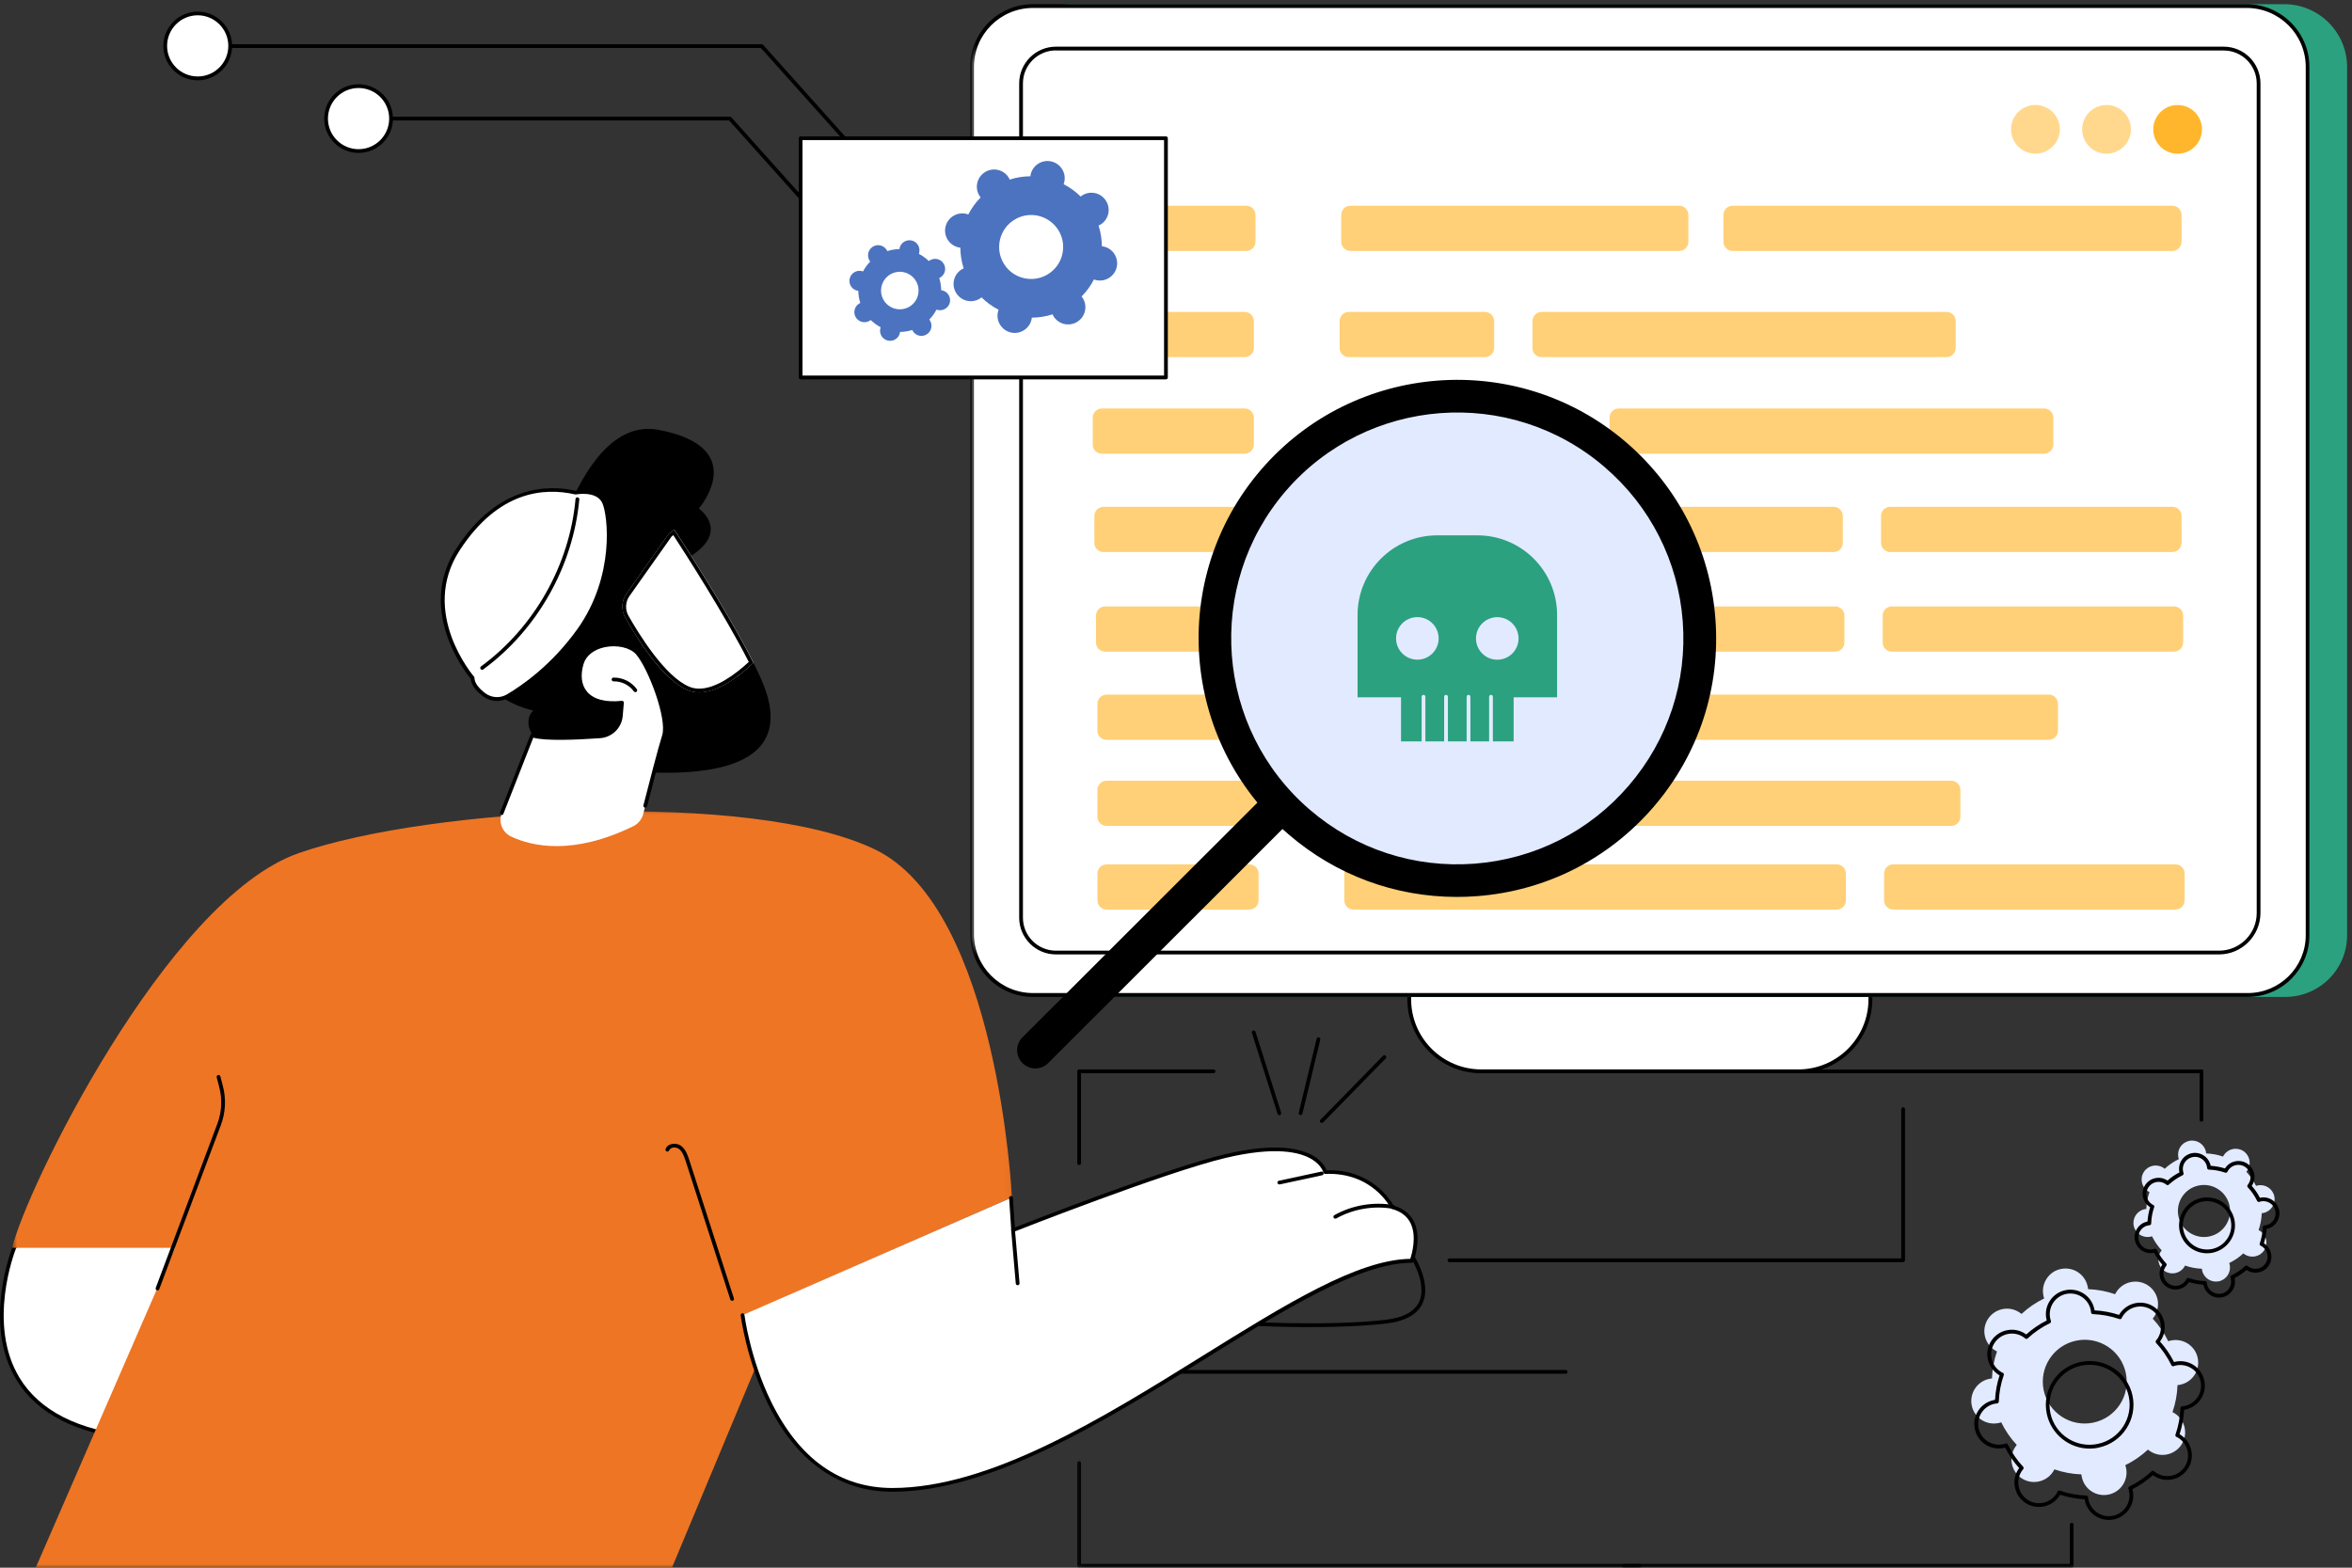
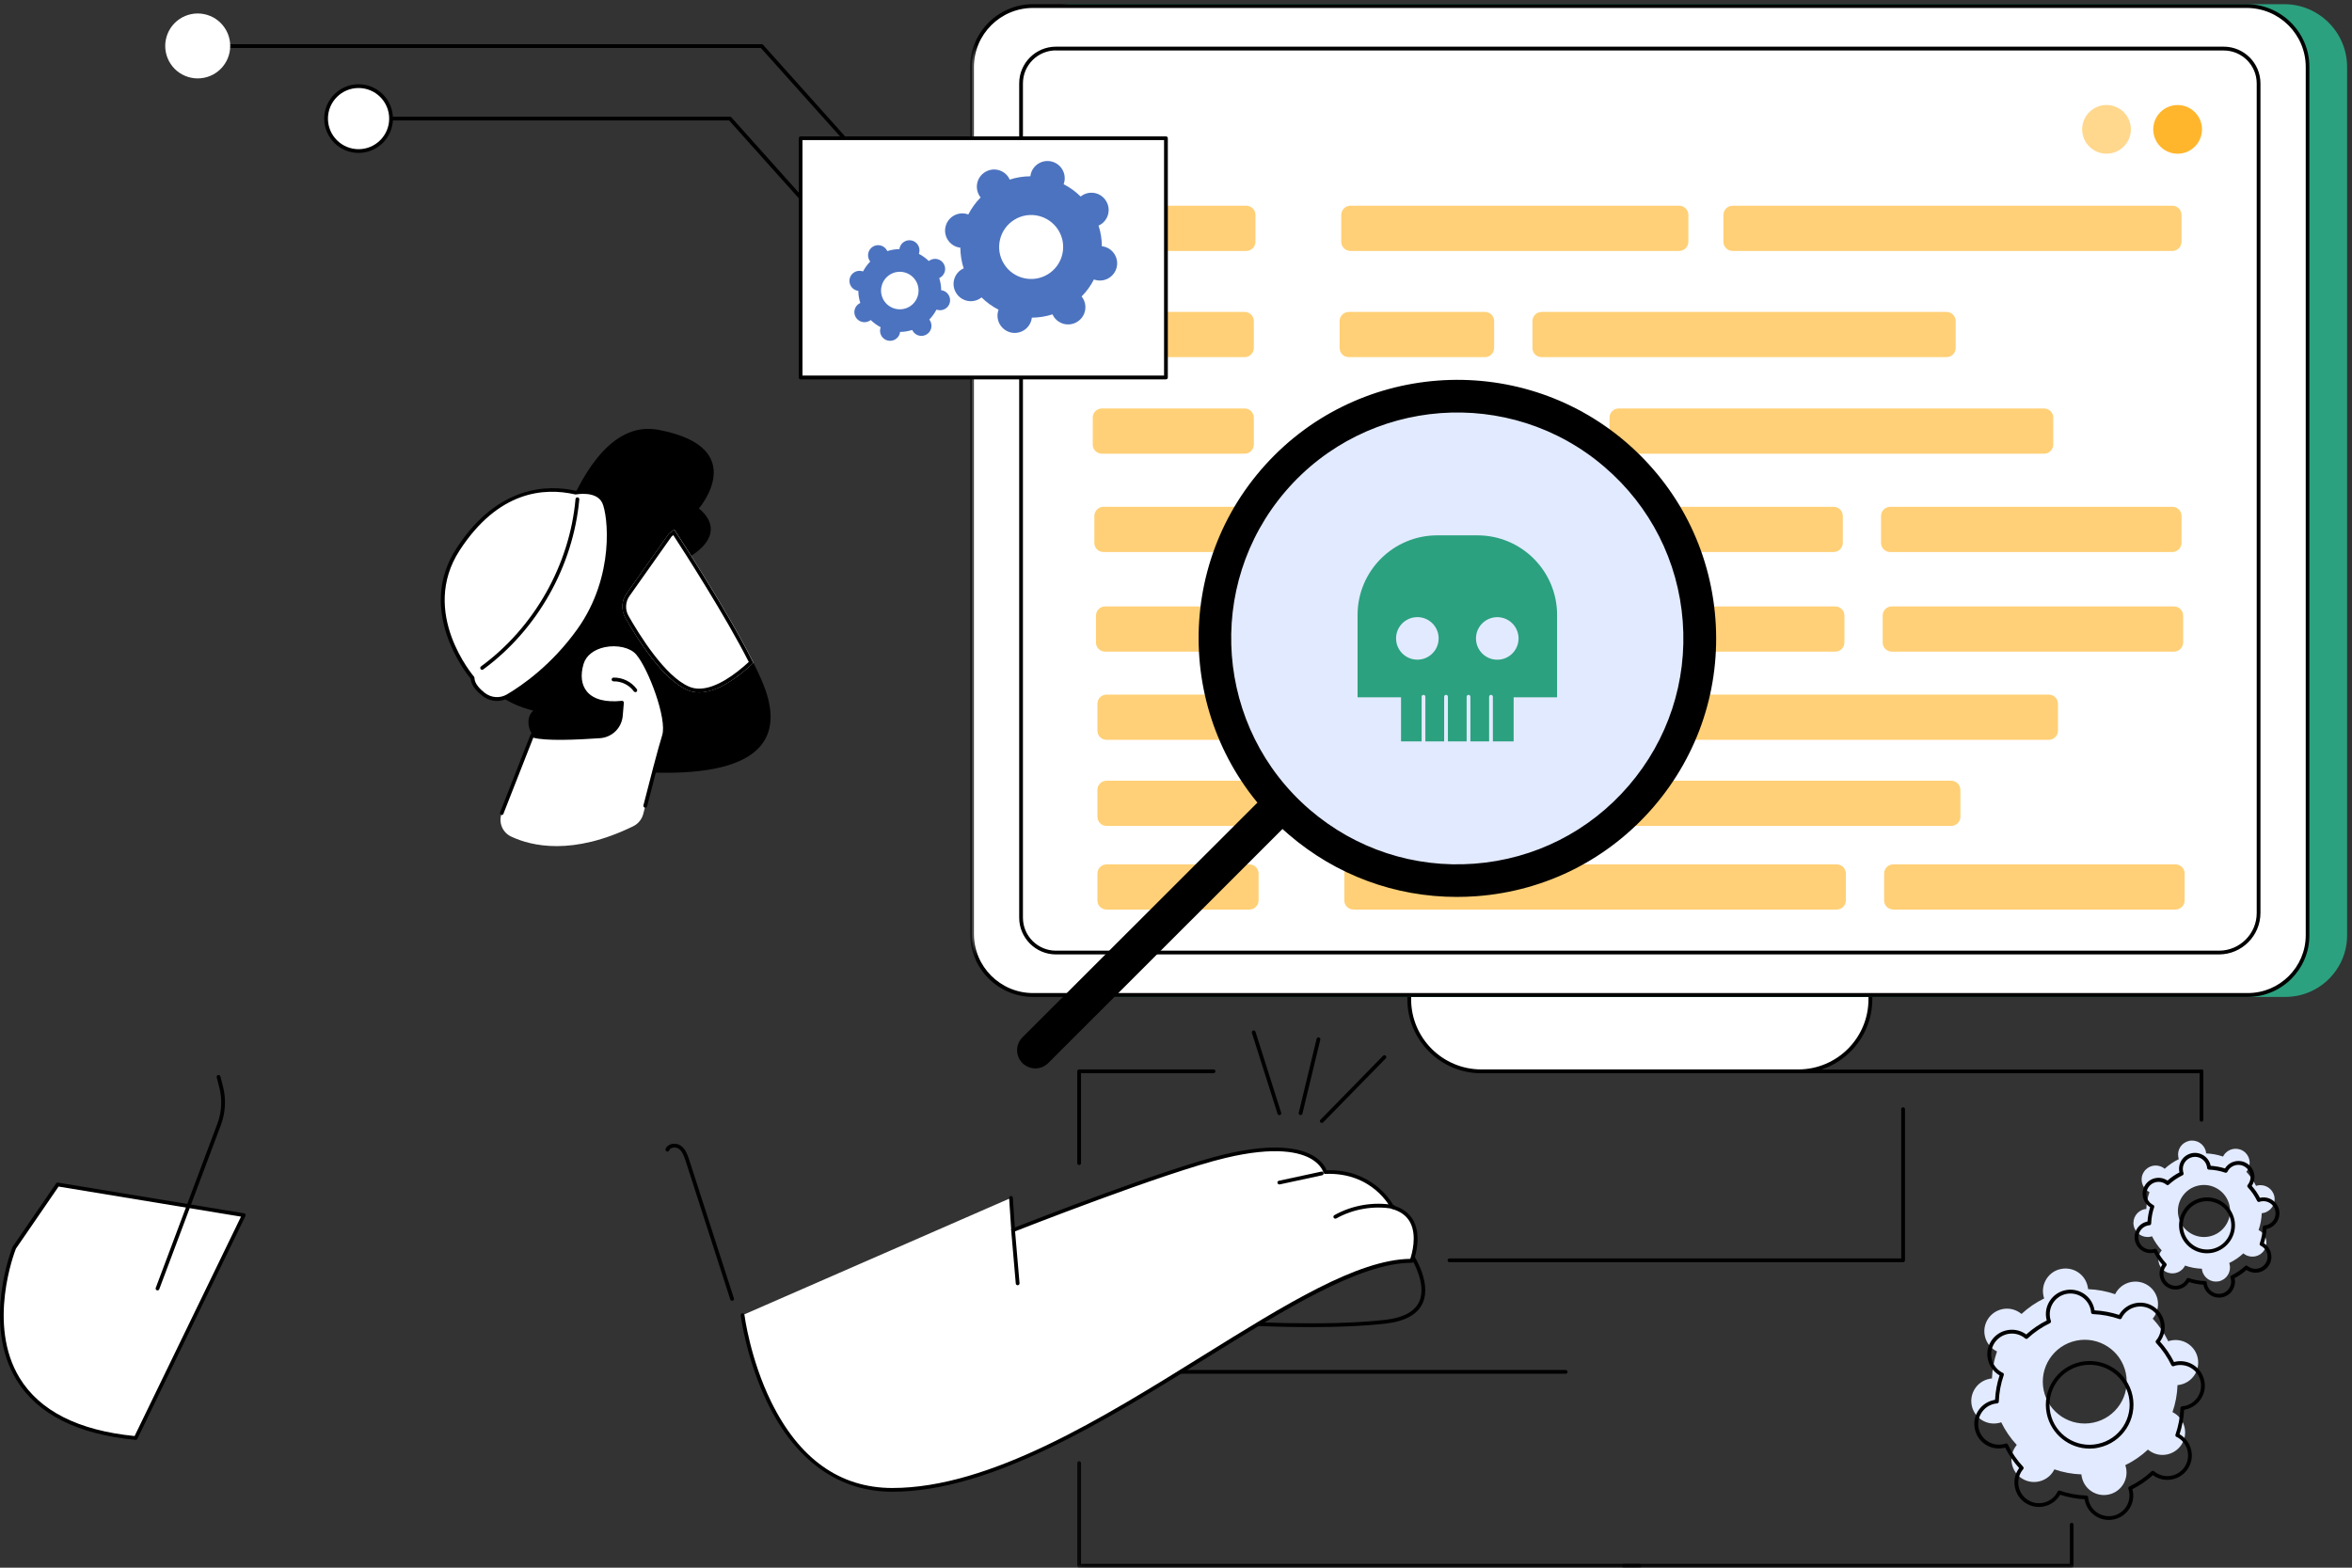
<svg xmlns="http://www.w3.org/2000/svg" width="348" height="232" viewBox="0 0 348 232" fill="none">
  <rect x="0" y="0" width="348" height="232" fill="#333333" stroke="none" />
  <path d="M266.071 158.554H219.178C213.281 158.554 208.51 153.776 208.51 147.896V136.656H276.75V147.896C276.735 153.776 271.964 158.554 266.071 158.554Z" fill="white" />
  <path d="M266.07 158.831H219.178C213.14 158.831 208.232 153.927 208.232 147.897V136.656C208.232 136.502 208.358 136.376 208.509 136.376H276.749C276.9 136.376 277.026 136.502 277.026 136.656V147.897C277.016 153.912 272.104 158.831 266.07 158.831ZM208.79 136.919V147.882C208.79 153.61 213.446 158.262 219.178 158.262H266.07C271.802 158.262 276.458 153.61 276.458 147.882V136.919H208.79Z" fill="black" />
  <path d="M337.975 0.9H158.416C153.43 0.9 149.393 4.933 149.393 9.913V138.221C149.393 143.205 153.43 147.238 158.416 147.238H338.166C343.048 147.238 347.01 143.28 347.01 138.398V9.913C347.01 4.933 342.962 0.9 337.975 0.9Z" fill="#2BA17F" />
  <path d="M338.151 147.53H158.416C153.289 147.53 149.115 143.356 149.115 138.236V9.913C149.115 4.793 153.289 0.619 158.416 0.619H337.975C343.098 0.619 347.276 4.793 347.276 9.913V138.398C347.287 143.432 343.188 147.53 338.151 147.53ZM158.416 1.177C153.595 1.177 149.673 5.095 149.673 9.913V138.222C149.673 143.04 153.595 146.961 158.416 146.961H338.166C342.897 146.961 346.732 143.115 346.732 138.398V9.913C346.732 5.095 342.807 1.177 337.989 1.177H158.416Z" fill="#2BA17F" />
  <path d="M332.408 0.9H152.834C147.848 0.9 143.811 4.933 143.811 9.913V138.221C143.811 143.205 147.848 147.238 152.834 147.238H332.584C337.466 147.238 341.428 143.28 341.428 138.398V9.913C341.428 4.933 337.391 0.9 332.408 0.9Z" fill="white" />
  <mask id="mask0_115_4511" style="mask-type:luminance" maskUnits="userSpaceOnUse" x="143" y="0" width="200" height="149">
    <path d="M143.508 0H342.463V148.188H143.508V0Z" fill="white" />
  </mask>
  <g mask="url(#mask0_115_4511)">
    <path d="M332.589 147.529H152.84C147.716 147.529 143.539 143.356 143.539 138.236V9.913C143.539 4.793 147.716 0.619 152.84 0.619H332.399C337.522 0.619 341.7 4.793 341.7 9.913V138.398C341.71 143.431 337.612 147.529 332.589 147.529ZM152.84 1.177C148.019 1.177 144.097 5.095 144.097 9.913V138.221C144.097 143.039 148.019 146.961 152.84 146.961H332.589C337.31 146.961 341.156 143.115 341.156 138.398V9.913C341.156 5.095 337.234 1.177 332.413 1.177H152.84Z" fill="black" />
  </g>
  <path d="M156.239 140.967C153.393 140.967 151.076 138.664 151.076 135.807V12.341C151.076 9.495 153.393 7.182 156.239 7.182H329.016C331.862 7.182 334.179 9.484 334.179 12.341V135.113C334.179 138.336 331.56 140.952 328.321 140.952H156.239V140.967Z" fill="white" />
  <path d="M328.321 141.244H156.239C153.238 141.244 150.799 138.804 150.799 135.807V12.341C150.799 9.344 153.238 6.905 156.239 6.905H329.016C332.016 6.905 334.456 9.344 334.456 12.341V135.113C334.445 138.487 331.7 141.244 328.321 141.244ZM156.239 7.459C153.544 7.459 151.353 9.646 151.353 12.341V135.807C151.353 138.502 153.544 140.689 156.239 140.689H328.321C331.394 140.689 333.902 138.185 333.902 135.123V12.352C333.902 9.661 331.711 7.473 329.016 7.473H156.239V7.459Z" fill="black" />
  <path d="M325.726 158.831H266.068C265.913 158.831 265.787 158.705 265.787 158.554C265.787 158.403 265.913 158.277 266.068 158.277H325.726C325.878 158.277 326.003 158.403 326.003 158.554C326.003 158.705 325.878 158.831 325.726 158.831Z" fill="black" />
  <path d="M159.669 172.41C159.518 172.41 159.389 172.284 159.389 172.133V158.539C159.389 158.388 159.518 158.262 159.669 158.262H179.559C179.71 158.262 179.836 158.388 179.836 158.539C179.836 158.694 179.71 158.82 179.559 158.82H159.946V172.133C159.946 172.284 159.835 172.41 159.669 172.41Z" fill="black" />
  <mask id="mask1_115_4511" style="mask-type:luminance" maskUnits="userSpaceOnUse" x="159" y="215" width="84" height="17">
    <path d="M159.168 215.427H242.987V231.999H159.168V215.427Z" fill="white" />
  </mask>
  <g mask="url(#mask1_115_4511)">
    <path d="M242.621 232H159.669C159.518 232 159.389 231.874 159.389 231.723V216.514C159.389 216.359 159.518 216.233 159.669 216.233C159.82 216.233 159.946 216.359 159.946 216.514V231.446H242.621C242.773 231.446 242.902 231.571 242.902 231.723C242.902 231.874 242.773 232 242.621 232Z" fill="black" />
  </g>
  <path d="M231.65 203.298H169.613C169.462 203.298 169.336 203.172 169.336 203.021C169.336 202.87 169.462 202.744 169.613 202.744H231.65C231.801 202.744 231.931 202.87 231.931 203.021C231.931 203.172 231.801 203.298 231.65 203.298Z" fill="black" />
  <path d="M281.581 186.787H214.457C214.306 186.787 214.18 186.661 214.18 186.51C214.18 186.355 214.306 186.23 214.457 186.23H281.304V164.141C281.304 163.99 281.43 163.864 281.581 163.864C281.732 163.864 281.862 163.99 281.862 164.141V186.51C281.862 186.661 281.732 186.787 281.581 186.787Z" fill="black" />
-   <path d="M301.171 15.533C301.649 15.536 302.11 15.626 302.549 15.813C302.991 15.997 303.38 16.256 303.718 16.598C304.056 16.936 304.315 17.324 304.495 17.767C304.679 18.209 304.769 18.67 304.765 19.148C304.765 19.627 304.672 20.084 304.488 20.526C304.301 20.965 304.042 21.354 303.7 21.692C303.362 22.03 302.973 22.29 302.531 22.469C302.088 22.653 301.628 22.743 301.149 22.739C300.671 22.739 300.21 22.646 299.771 22.462C299.329 22.275 298.94 22.016 298.602 21.678C298.264 21.336 298.005 20.948 297.825 20.505C297.641 20.062 297.551 19.602 297.555 19.123C297.555 18.648 297.648 18.188 297.832 17.745C298.015 17.306 298.278 16.918 298.616 16.579C298.958 16.245 299.347 15.986 299.789 15.802C300.232 15.622 300.692 15.533 301.171 15.533Z" fill="#FFD88E" />
  <path d="M311.692 15.536C312.17 15.54 312.627 15.633 313.07 15.817C313.512 16 313.901 16.263 314.239 16.601C314.574 16.94 314.833 17.332 315.016 17.774C315.196 18.213 315.286 18.674 315.286 19.152C315.283 19.631 315.193 20.091 315.006 20.53C314.822 20.973 314.559 21.362 314.221 21.696C313.883 22.034 313.491 22.293 313.048 22.473C312.606 22.657 312.145 22.747 311.67 22.743C311.192 22.743 310.731 22.65 310.289 22.466C309.85 22.283 309.458 22.02 309.123 21.682C308.785 21.344 308.526 20.951 308.342 20.509C308.162 20.066 308.072 19.609 308.072 19.131C308.076 18.652 308.169 18.192 308.353 17.753C308.536 17.31 308.799 16.922 309.137 16.587C309.475 16.249 309.868 15.99 310.31 15.806C310.753 15.626 311.213 15.536 311.692 15.536Z" fill="#FFD88E" />
  <path d="M322.208 15.543C322.686 15.543 323.147 15.637 323.589 15.82C324.028 16.004 324.421 16.267 324.755 16.605C325.093 16.947 325.352 17.335 325.536 17.778C325.716 18.22 325.806 18.681 325.806 19.156C325.802 19.634 325.709 20.095 325.525 20.534C325.342 20.976 325.079 21.365 324.741 21.703C324.403 22.038 324.01 22.297 323.568 22.48C323.125 22.66 322.665 22.75 322.186 22.75C321.708 22.747 321.251 22.657 320.808 22.47C320.366 22.286 319.977 22.023 319.639 21.685C319.304 21.347 319.045 20.958 318.862 20.516C318.682 20.073 318.592 19.613 318.592 19.134C318.595 18.656 318.685 18.199 318.872 17.756C319.056 17.317 319.319 16.929 319.657 16.59C319.995 16.252 320.387 15.993 320.83 15.813C321.272 15.63 321.733 15.54 322.208 15.543Z" fill="#FFB62D" />
  <path d="M163.273 37.136H184.404C185.149 37.136 185.757 36.527 185.757 35.783V31.8C185.757 31.055 185.149 30.447 184.404 30.447H163.273C162.528 30.447 161.92 31.055 161.92 31.8V35.783C161.906 36.527 162.514 37.136 163.273 37.136Z" fill="#FFD077" />
  <path d="M163.033 52.851H184.164C184.912 52.851 185.517 52.243 185.517 51.498V47.515C185.517 46.77 184.912 46.162 184.164 46.162H163.033C162.288 46.162 161.68 46.77 161.68 47.515V51.498C161.666 52.243 162.274 52.851 163.033 52.851Z" fill="#FFD077" />
  <path d="M163.033 67.139H184.164C184.912 67.139 185.517 66.531 185.517 65.786V61.803C185.517 61.058 184.912 60.45 184.164 60.45H163.033C162.288 60.45 161.68 61.058 161.68 61.803V65.786C161.666 66.531 162.274 67.139 163.033 67.139Z" fill="#FFD077" />
  <path d="M199.804 37.136H248.453C249.201 37.136 249.809 36.527 249.809 35.783V31.8C249.809 31.055 249.201 30.447 248.453 30.447H199.804C199.056 30.447 198.451 31.055 198.451 31.8V35.783C198.451 36.527 199.056 37.136 199.804 37.136Z" fill="#FFD077" />
  <path d="M199.562 52.851H219.718C220.466 52.851 221.071 52.243 221.071 51.498V47.515C221.071 46.77 220.466 46.162 219.718 46.162H199.562C198.813 46.162 198.209 46.77 198.209 47.515V51.498C198.209 52.243 198.813 52.851 199.562 52.851Z" fill="#FFD077" />
  <path d="M199.562 67.139H231.131C231.879 67.139 232.484 66.531 232.484 65.786V61.803C232.484 61.058 231.879 60.45 231.131 60.45H199.562C198.813 60.45 198.209 61.058 198.209 61.803V65.786C198.209 66.531 198.813 67.139 199.562 67.139Z" fill="#E2EAFF" />
  <path d="M163.273 81.693H184.404C185.149 81.693 185.757 81.085 185.757 80.34V76.357C185.757 75.608 185.149 75.004 184.404 75.004H163.273C162.528 75.004 161.92 75.608 161.92 76.357V80.34C161.906 81.085 162.514 81.693 163.273 81.693Z" fill="#FFD077" />
  <path d="M199.804 81.693H271.307C272.052 81.693 272.66 81.085 272.66 80.34V76.357C272.66 75.608 272.052 75.004 271.307 75.004H199.804C199.056 75.004 198.451 75.608 198.451 76.357V80.34C198.451 81.085 199.056 81.693 199.804 81.693Z" fill="#FFD077" />
  <path d="M279.671 81.693H321.426C322.175 81.693 322.779 81.085 322.779 80.34V76.357C322.779 75.608 322.175 75.004 321.426 75.004H279.671C278.926 75.004 278.318 75.608 278.318 76.357V80.34C278.318 81.085 278.926 81.693 279.671 81.693Z" fill="#FFD077" />
  <path d="M256.351 37.136H321.425C322.173 37.136 322.777 36.527 322.777 35.783V31.8C322.777 31.055 322.173 30.447 321.425 30.447H256.351C255.603 30.447 254.998 31.055 254.998 31.8V35.783C254.998 36.527 255.603 37.136 256.351 37.136Z" fill="#FFD077" />
  <path d="M228.095 52.851H288.009C288.754 52.851 289.362 52.243 289.362 51.498V47.515C289.362 46.77 288.754 46.162 288.009 46.162H228.095C227.351 46.162 226.742 46.77 226.742 47.515V51.498C226.728 52.243 227.336 52.851 228.095 52.851Z" fill="#FFD077" />
  <path d="M163.732 122.228H184.863C185.608 122.228 186.216 121.62 186.216 120.875V116.892C186.216 116.148 185.608 115.54 184.863 115.54H163.732C162.983 115.54 162.375 116.148 162.375 116.892V120.875C162.364 121.609 162.972 122.228 163.732 122.228Z" fill="#FFD077" />
  <path d="M200.257 122.228H220.413C221.162 122.228 221.77 121.62 221.77 120.875V116.892C221.77 116.148 221.162 115.54 220.413 115.54H200.257C199.512 115.54 198.904 116.148 198.904 116.892V120.875C198.904 121.609 199.512 122.228 200.257 122.228Z" fill="#E2EAFF" />
  <path d="M228.792 122.228H288.703C289.451 122.228 290.056 121.62 290.056 120.875V116.892C290.056 116.148 289.451 115.54 288.703 115.54H228.792C228.044 115.54 227.436 116.148 227.436 116.892V120.875C227.425 121.609 228.033 122.228 228.792 122.228Z" fill="#FFD077" />
  <path d="M239.499 67.139H302.446C303.195 67.139 303.799 66.531 303.799 65.786V61.803C303.799 61.058 303.195 60.45 302.446 60.45H239.499C238.751 60.45 238.143 61.058 238.143 61.803V65.786C238.143 66.531 238.751 67.139 239.499 67.139Z" fill="#FFD077" />
  <path d="M163.515 96.434H184.646C185.391 96.434 185.999 95.83 185.999 95.081V91.098C185.999 90.353 185.391 89.745 184.646 89.745H163.515C162.767 89.745 162.162 90.353 162.162 91.098V95.081C162.148 95.83 162.756 96.434 163.515 96.434Z" fill="#FFD077" />
  <path d="M163.732 109.484H184.863C185.608 109.484 186.216 108.876 186.216 108.131V104.148C186.216 103.4 185.608 102.795 184.863 102.795H163.732C162.983 102.795 162.375 103.4 162.375 104.148V108.131C162.364 108.876 162.972 109.484 163.732 109.484Z" fill="#FFD077" />
  <path d="M200.044 96.434H271.544C272.292 96.434 272.9 95.83 272.9 95.081V91.098C272.9 90.353 272.292 89.745 271.544 89.745H200.044C199.296 89.745 198.688 90.353 198.688 91.098V95.081C198.688 95.83 199.296 96.434 200.044 96.434Z" fill="#FFD077" />
  <path d="M200.257 109.484H231.83C232.574 109.484 233.183 108.876 233.183 108.131V104.148C233.183 103.4 232.574 102.795 231.83 102.795H200.257C199.512 102.795 198.904 103.4 198.904 104.148V108.131C198.904 108.876 199.512 109.484 200.257 109.484Z" fill="#E2EAFF" />
  <path d="M279.909 96.434H321.664C322.409 96.434 323.017 95.83 323.017 95.081V91.098C323.017 90.353 322.409 89.745 321.664 89.745H279.909C279.161 89.745 278.557 90.353 278.557 91.098V95.081C278.557 95.83 279.161 96.434 279.909 96.434Z" fill="#FFD077" />
  <path d="M163.732 134.605H184.863C185.608 134.605 186.216 134.001 186.216 133.252V129.269C186.216 128.525 185.608 127.917 184.863 127.917H163.732C162.983 127.917 162.375 128.525 162.375 129.269V133.252C162.364 134.001 162.972 134.605 163.732 134.605Z" fill="#FFD077" />
  <path d="M200.257 134.605H271.76C272.509 134.605 273.113 134.001 273.113 133.252V129.269C273.113 128.525 272.509 127.917 271.76 127.917H200.257C199.512 127.917 198.904 128.525 198.904 129.269V133.252C198.904 134.001 199.512 134.605 200.257 134.605Z" fill="#FFD077" />
  <path d="M280.128 134.605H321.883C322.628 134.605 323.236 134.001 323.236 133.252V129.269C323.236 128.525 322.628 127.917 321.883 127.917H280.128C279.38 127.917 278.771 128.525 278.771 129.269V133.252C278.771 134.001 279.38 134.605 280.128 134.605Z" fill="#FFD077" />
  <path d="M240.191 109.484H303.142C303.886 109.484 304.494 108.876 304.494 108.131V104.148C304.494 103.4 303.886 102.795 303.142 102.795H240.191C239.446 102.795 238.838 103.4 238.838 104.148V108.131C238.838 108.876 239.446 109.484 240.191 109.484Z" fill="#FFD077" />
  <path d="M325.73 166.002C325.579 166.002 325.453 165.876 325.453 165.721V158.539C325.453 158.388 325.579 158.262 325.73 158.262C325.881 158.262 326.007 158.388 326.007 158.539V165.721C326.007 165.876 325.881 166.002 325.73 166.002Z" fill="black" />
  <mask id="mask2_115_4511" style="mask-type:luminance" maskUnits="userSpaceOnUse" x="239" y="224" width="69" height="8">
    <path d="M239.299 224.638H307.46V232H239.299V224.638Z" fill="white" />
  </mask>
  <g mask="url(#mask2_115_4511)">
    <path d="M306.533 232H240.218C240.067 232 239.941 231.874 239.941 231.723C239.941 231.572 240.067 231.446 240.218 231.446H306.256V225.628C306.256 225.477 306.382 225.351 306.533 225.351C306.685 225.351 306.81 225.477 306.81 225.628V231.723C306.81 231.874 306.699 232 306.533 232Z" fill="black" />
  </g>
  <path d="M322.6 169.729C322.309 170.172 322.197 170.729 322.309 171.298C322.323 171.388 322.349 171.463 322.374 171.539C321.6 171.917 320.891 172.399 320.287 172.967C320.222 172.917 320.161 172.866 320.082 172.816C319.121 172.197 317.83 172.46 317.211 173.424C316.577 174.385 316.858 175.673 317.819 176.292C317.894 176.342 317.97 176.382 318.035 176.418C317.754 177.202 317.603 178.051 317.567 178.911C317.477 178.922 317.401 178.922 317.311 178.947C316.185 179.188 315.466 180.289 315.707 181.412C315.944 182.538 317.045 183.247 318.171 183.02C318.261 183.006 318.337 182.98 318.412 182.955C318.794 183.729 319.272 184.423 319.844 185.042C319.794 185.107 319.74 185.168 319.69 185.244C319.06 186.204 319.337 187.496 320.298 188.115C321.258 188.734 322.55 188.467 323.173 187.507C323.223 187.431 323.259 187.356 323.298 187.291C324.094 187.572 324.928 187.723 325.788 187.759C325.803 187.849 325.803 187.924 325.828 188.014C326.069 189.14 327.17 189.845 328.296 189.619C329.422 189.378 330.142 188.28 329.901 187.154C329.89 187.064 329.865 186.989 329.84 186.913C330.61 186.535 331.318 186.053 331.927 185.485C331.991 185.535 332.052 185.585 332.128 185.636C333.092 186.255 334.38 185.992 335.003 185.028C335.632 184.067 335.355 182.779 334.395 182.16C334.319 182.11 334.244 182.07 334.179 182.034C334.456 181.25 334.611 180.401 334.647 179.541C334.737 179.53 334.812 179.53 334.898 179.505C336.025 179.264 336.748 178.163 336.507 177.04C336.266 175.914 335.165 175.205 334.039 175.432C333.952 175.446 333.877 175.471 333.801 175.497C333.42 174.723 332.938 174.029 332.369 173.41C332.419 173.345 332.47 173.284 332.52 173.208C333.153 172.248 332.876 170.956 331.916 170.337C330.951 169.718 329.663 169.984 329.041 170.945C328.991 171.021 328.955 171.096 328.915 171.157C328.12 170.88 327.281 170.729 326.422 170.69C326.411 170.603 326.411 170.528 326.386 170.438C326.145 169.312 325.044 168.606 323.917 168.833C323.349 168.959 322.892 169.286 322.6 169.729ZM326.904 182.98C324.817 183.423 322.766 182.085 322.323 180.009C321.881 177.925 323.223 175.874 325.295 175.446C327.386 175.004 329.433 176.342 329.876 178.418C330.318 180.491 328.98 182.538 326.904 182.98Z" fill="#E2EAFF" />
  <path d="M328.321 192.033C327.231 192.033 326.245 191.274 326.018 190.162C326.018 190.151 326.018 190.137 326.004 190.126C325.284 190.076 324.575 189.946 323.892 189.734C323.877 189.745 323.877 189.759 323.867 189.77C323.158 190.856 321.69 191.162 320.603 190.453C320.071 190.112 319.715 189.583 319.578 188.96C319.452 188.341 319.563 187.723 319.905 187.19C319.92 187.179 319.92 187.165 319.93 187.154C319.452 186.622 319.045 186.028 318.718 185.384C318.704 185.384 318.693 185.384 318.678 185.395C317.412 185.661 316.149 184.851 315.883 183.574C315.616 182.311 316.426 181.048 317.703 180.782C317.718 180.782 317.728 180.782 317.743 180.768C317.793 180.048 317.919 179.339 318.135 178.656C318.121 178.645 318.11 178.645 318.095 178.63C317.567 178.289 317.21 177.76 317.07 177.141C316.944 176.518 317.059 175.9 317.401 175.371C318.11 174.28 319.578 173.978 320.664 174.687C320.679 174.698 320.69 174.698 320.704 174.712C321.247 174.23 321.83 173.827 322.474 173.5C322.474 173.485 322.474 173.474 322.463 173.46C322.334 172.841 322.449 172.222 322.791 171.69C323.133 171.157 323.665 170.805 324.284 170.664C325.551 170.402 326.813 171.211 327.08 172.485C327.08 172.499 327.08 172.51 327.094 172.525C327.814 172.575 328.522 172.701 329.206 172.917C329.217 172.902 329.217 172.892 329.231 172.877C329.94 171.791 331.408 171.488 332.495 172.197C333.027 172.539 333.38 173.068 333.52 173.687C333.646 174.309 333.535 174.928 333.193 175.457C333.178 175.471 333.178 175.482 333.168 175.497C333.646 176.04 334.053 176.623 334.38 177.267C334.394 177.267 334.405 177.267 334.42 177.252C335.697 176.986 336.949 177.796 337.215 179.073C337.482 180.339 336.672 181.592 335.395 181.869C335.38 181.869 335.37 181.869 335.355 181.879C335.305 182.603 335.179 183.311 334.963 183.991C334.977 184.006 334.988 184.006 335.003 184.017C335.531 184.358 335.888 184.891 336.024 185.51C336.154 186.129 336.039 186.748 335.697 187.28C334.988 188.367 333.52 188.672 332.434 187.964C332.419 187.949 332.408 187.949 332.394 187.938C331.851 188.417 331.268 188.824 330.624 189.151C330.624 189.165 330.624 189.176 330.635 189.191C330.764 189.809 330.649 190.428 330.307 190.961C329.965 191.49 329.433 191.846 328.814 191.983C328.638 192.022 328.472 192.033 328.321 192.033ZM323.766 189.126C323.791 189.126 323.827 189.126 323.852 189.14C324.626 189.403 325.435 189.558 326.259 189.583C326.396 189.583 326.511 189.694 326.522 189.835C326.522 189.91 326.536 189.971 326.547 190.051C326.752 191.022 327.713 191.641 328.688 191.439C329.156 191.339 329.559 191.062 329.825 190.655C330.091 190.252 330.181 189.77 330.08 189.302C330.066 189.227 330.041 189.165 330.016 189.086C329.965 188.95 330.03 188.809 330.156 188.748C330.89 188.392 331.574 187.924 332.178 187.37C332.282 187.266 332.444 187.266 332.545 187.356C332.595 187.406 332.66 187.446 332.725 187.482C333.56 188.025 334.671 187.787 335.215 186.953C335.481 186.546 335.571 186.068 335.47 185.6C335.37 185.132 335.089 184.725 334.686 184.459C334.621 184.423 334.56 184.384 334.495 184.358C334.369 184.297 334.304 184.157 334.355 184.017C334.621 183.247 334.772 182.437 334.797 181.617C334.797 181.476 334.913 181.361 335.053 181.351C335.128 181.336 335.19 181.336 335.265 181.325C336.24 181.124 336.863 180.163 336.658 179.188C336.456 178.213 335.495 177.594 334.52 177.796C334.445 177.81 334.38 177.835 334.304 177.86C334.164 177.911 334.027 177.846 333.963 177.72C333.61 176.99 333.142 176.306 332.585 175.712C332.484 175.608 332.484 175.446 332.57 175.345C332.621 175.295 332.66 175.23 332.7 175.166C332.962 174.763 333.052 174.28 332.952 173.813C332.851 173.345 332.57 172.942 332.167 172.676C331.333 172.132 330.217 172.373 329.674 173.208C329.638 173.269 329.598 173.334 329.573 173.395C329.508 173.525 329.372 173.586 329.231 173.536C328.458 173.269 327.648 173.118 326.828 173.093C326.688 173.093 326.572 172.982 326.562 172.841C326.562 172.766 326.547 172.701 326.536 172.625C326.335 171.654 325.371 171.031 324.399 171.237C323.931 171.337 323.525 171.614 323.259 172.017C322.992 172.424 322.906 172.902 323.007 173.37C323.018 173.449 323.043 173.51 323.068 173.586C323.118 173.726 323.057 173.867 322.931 173.928C322.197 174.28 321.514 174.748 320.905 175.306C320.805 175.407 320.639 175.407 320.538 175.32C320.488 175.27 320.423 175.23 320.362 175.191C319.527 174.647 318.412 174.888 317.869 175.723C317.603 176.13 317.516 176.608 317.617 177.076C317.718 177.544 317.995 177.95 318.401 178.213C318.462 178.253 318.527 178.289 318.588 178.314C318.718 178.379 318.779 178.519 318.729 178.656C318.462 179.429 318.311 180.239 318.286 181.059C318.286 181.199 318.171 181.311 318.034 181.325C317.959 181.336 317.894 181.336 317.818 181.351C316.843 181.552 316.224 182.513 316.426 183.488C316.627 184.459 317.592 185.082 318.563 184.877C318.642 184.866 318.704 184.841 318.779 184.815C318.919 184.765 319.06 184.826 319.121 184.952C319.477 185.686 319.945 186.37 320.499 186.963C320.603 187.064 320.603 187.23 320.513 187.33C320.463 187.381 320.423 187.446 320.387 187.507C320.121 187.913 320.031 188.392 320.132 188.86C320.236 189.327 320.513 189.734 320.92 189.997C321.755 190.543 322.866 190.302 323.41 189.468C323.449 189.403 323.485 189.342 323.51 189.277C323.564 189.176 323.651 189.126 323.766 189.126ZM326.547 185.47C325.752 185.47 324.978 185.244 324.295 184.801C323.374 184.197 322.74 183.272 322.499 182.196C322.032 179.972 323.46 177.771 325.687 177.292C326.777 177.065 327.878 177.267 328.8 177.871C329.724 178.479 330.357 179.404 330.599 180.476C330.825 181.552 330.624 182.664 330.016 183.588C329.408 184.51 328.487 185.143 327.396 185.384C327.119 185.445 326.828 185.47 326.547 185.47ZM326.562 177.76C326.31 177.76 326.069 177.785 325.813 177.835C323.877 178.238 322.64 180.149 323.057 182.07C323.259 183.006 323.802 183.804 324.601 184.333C325.396 184.851 326.36 185.028 327.296 184.841C328.231 184.639 329.03 184.092 329.559 183.297C330.08 182.502 330.257 181.541 330.066 180.606C329.865 179.667 329.321 178.871 328.522 178.339C327.914 177.961 327.245 177.76 326.562 177.76Z" fill="black" />
  <path d="M302.813 189.241C302.345 189.961 302.154 190.846 302.345 191.756C302.37 191.896 302.41 192.022 302.46 192.148C301.219 192.756 300.093 193.526 299.107 194.447C299.006 194.361 298.891 194.285 298.776 194.21C297.232 193.199 295.16 193.641 294.145 195.181C293.134 196.725 293.577 198.797 295.12 199.798C295.235 199.873 295.347 199.938 295.473 199.999C295.03 201.266 294.778 202.618 294.728 203.996C294.588 204.007 294.462 204.022 294.321 204.058C292.515 204.439 291.364 206.209 291.742 208.015C292.123 209.825 293.893 210.973 295.703 210.595C295.84 210.57 295.969 210.53 296.095 210.48C296.703 211.721 297.473 212.844 298.398 213.833C298.308 213.934 298.232 214.046 298.157 214.161C297.146 215.704 297.588 217.777 299.132 218.777C300.676 219.788 302.752 219.346 303.763 217.802C303.838 217.687 303.903 217.575 303.964 217.449C305.241 217.892 306.583 218.144 307.962 218.194C307.976 218.335 307.987 218.46 308.026 218.597C308.408 220.407 310.178 221.558 311.988 221.177C313.797 220.799 314.949 219.029 314.567 217.219C314.542 217.082 314.506 216.957 314.456 216.827C315.694 216.223 316.82 215.449 317.806 214.528C317.91 214.614 318.022 214.693 318.137 214.769C319.68 215.78 321.756 215.337 322.767 213.794C323.778 212.25 323.336 210.178 321.792 209.178C321.681 209.102 321.551 209.041 321.44 208.976C321.882 207.713 322.134 206.36 322.184 204.982C322.325 204.968 322.451 204.957 322.591 204.918C324.401 204.54 325.552 202.77 325.171 200.96C324.793 199.154 323.019 198.002 321.209 198.38C321.073 198.405 320.947 198.445 320.817 198.495C320.213 197.257 319.439 196.131 318.514 195.145C318.604 195.045 318.68 194.929 318.756 194.814C319.77 193.274 319.324 191.198 317.78 190.202C316.237 189.201 314.164 189.633 313.15 191.173C313.074 191.288 313.013 191.403 312.948 191.529C311.671 191.087 310.329 190.831 308.951 190.781C308.937 190.644 308.926 190.518 308.886 190.378C308.508 188.568 306.735 187.42 304.925 187.798C304.014 187.975 303.28 188.518 302.813 189.241ZM309.735 210.53C306.382 211.239 303.093 209.102 302.385 205.752C301.676 202.403 303.824 199.114 307.177 198.405C310.53 197.7 313.823 199.834 314.531 203.187C315.24 206.537 313.089 209.825 309.735 210.53Z" fill="#E2EAFF" />
  <path d="M312.014 224.933C310.345 224.933 308.837 223.771 308.47 222.062C308.459 222.001 308.445 221.936 308.434 221.875C307.204 221.81 305.991 221.584 304.814 221.202C304.775 221.267 304.75 221.317 304.714 221.368C303.624 223.037 301.371 223.516 299.702 222.429C298.892 221.9 298.334 221.091 298.133 220.141C297.931 219.194 298.108 218.23 298.64 217.424C298.676 217.374 298.716 217.32 298.752 217.259C297.931 216.348 297.233 215.323 296.679 214.226C296.615 214.236 296.55 214.262 296.489 214.276C294.528 214.693 292.603 213.441 292.2 211.48C291.995 210.53 292.175 209.57 292.704 208.76C293.236 207.954 294.046 207.397 294.995 207.195C295.057 207.181 295.121 207.17 295.186 207.155C295.247 205.929 295.474 204.716 295.855 203.539C295.791 203.503 295.74 203.478 295.69 203.439C294.88 202.906 294.323 202.097 294.121 201.15C293.92 200.201 294.096 199.24 294.628 198.43C295.715 196.764 297.967 196.282 299.637 197.369C299.691 197.408 299.741 197.444 299.802 197.484C300.713 196.66 301.738 195.966 302.839 195.412C302.828 195.347 302.803 195.282 302.789 195.221C302.587 194.271 302.764 193.31 303.296 192.501C303.825 191.691 304.638 191.137 305.584 190.936C307.535 190.518 309.47 191.767 309.873 193.728C309.888 193.792 309.902 193.854 309.913 193.918C311.14 193.98 312.356 194.21 313.532 194.588C313.568 194.526 313.594 194.472 313.633 194.422C314.72 192.756 316.972 192.274 318.645 193.361C319.455 193.893 320.009 194.703 320.214 195.649C320.415 196.599 320.239 197.56 319.707 198.369C319.667 198.419 319.631 198.47 319.591 198.535C320.415 199.445 321.11 200.467 321.668 201.568C321.732 201.553 321.793 201.528 321.858 201.517C323.805 201.1 325.74 202.352 326.147 204.309C326.349 205.259 326.172 206.22 325.64 207.03C325.111 207.839 324.301 208.393 323.351 208.598C323.287 208.609 323.225 208.623 323.161 208.634C323.096 209.861 322.869 211.074 322.491 212.25C322.553 212.29 322.603 212.315 322.653 212.351C323.463 212.884 324.021 213.693 324.222 214.639C324.427 215.589 324.247 216.55 323.718 217.359C322.628 219.029 320.376 219.507 318.706 218.421C318.656 218.385 318.606 218.345 318.541 218.309C317.631 219.13 316.605 219.824 315.504 220.382C315.519 220.443 315.544 220.508 315.555 220.572C315.76 221.519 315.58 222.479 315.051 223.289C314.518 224.099 313.709 224.656 312.759 224.858C312.507 224.908 312.255 224.933 312.014 224.933ZM304.689 220.583C304.714 220.583 304.75 220.583 304.775 220.598C306.041 221.04 307.358 221.278 308.697 221.328C308.837 221.328 308.952 221.443 308.963 221.584C308.977 221.72 308.988 221.835 309.013 221.95C309.37 223.606 310.989 224.656 312.647 224.314C313.442 224.149 314.14 223.67 314.583 222.987C315.026 222.303 315.177 221.483 315.011 220.684C314.986 220.572 314.961 220.457 314.91 220.331C314.86 220.191 314.925 220.054 315.051 219.99C316.253 219.407 317.364 218.648 318.339 217.737C318.44 217.636 318.606 217.636 318.706 217.726C318.807 217.813 318.908 217.892 319.012 217.953C320.426 218.878 322.326 218.471 323.251 217.057C323.693 216.374 323.844 215.55 323.679 214.754C323.513 213.959 323.035 213.261 322.351 212.819C322.261 212.758 322.15 212.693 322.02 212.642C321.894 212.581 321.833 212.441 321.883 212.301C322.326 211.038 322.567 209.721 322.617 208.382C322.617 208.242 322.729 208.131 322.869 208.116C323.01 208.105 323.121 208.091 323.236 208.066C324.035 207.9 324.729 207.422 325.172 206.738C325.615 206.054 325.766 205.234 325.604 204.439C325.248 202.78 323.628 201.733 321.97 202.071C321.858 202.097 321.743 202.125 321.617 202.176C321.477 202.226 321.34 202.161 321.275 202.036C320.692 200.834 319.933 199.722 319.023 198.747C318.922 198.646 318.922 198.481 319.009 198.38C319.099 198.279 319.174 198.178 319.239 198.078C319.681 197.394 319.833 196.574 319.667 195.775C319.505 194.98 319.023 194.285 318.339 193.843C316.922 192.918 315.026 193.325 314.101 194.739C314.036 194.829 313.975 194.944 313.925 195.07C313.86 195.196 313.709 195.257 313.583 195.206C312.316 194.764 310.999 194.526 309.661 194.472C309.521 194.472 309.406 194.361 309.395 194.221C309.38 194.084 309.37 193.954 309.344 193.854C308.988 192.199 307.369 191.148 305.71 191.49C304.915 191.655 304.217 192.134 303.775 192.817C303.332 193.501 303.181 194.321 303.346 195.12C303.372 195.232 303.397 195.347 303.447 195.473C303.498 195.613 303.433 195.75 303.307 195.815C302.105 196.397 300.993 197.153 300.018 198.063C299.918 198.168 299.752 198.168 299.651 198.078C299.551 197.988 299.45 197.912 299.349 197.851C297.931 196.926 296.032 197.333 295.107 198.747C294.664 199.431 294.513 200.251 294.679 201.05C294.844 201.845 295.323 202.539 296.007 202.982C296.096 203.047 296.208 203.111 296.338 203.162C296.463 203.223 296.525 203.363 296.474 203.503C296.032 204.766 295.791 206.08 295.74 207.422C295.74 207.562 295.629 207.674 295.488 207.688C295.348 207.699 295.237 207.713 295.121 207.738C294.323 207.9 293.628 208.382 293.186 209.066C292.743 209.75 292.592 210.57 292.754 211.365C293.11 213.024 294.729 214.071 296.388 213.729C296.499 213.704 296.615 213.679 296.741 213.628C296.881 213.578 297.021 213.643 297.082 213.769C297.665 214.97 298.424 216.082 299.335 217.057C299.435 217.158 299.435 217.32 299.349 217.424C299.259 217.525 299.184 217.626 299.119 217.726C298.676 218.41 298.525 219.23 298.691 220.026C298.853 220.824 299.335 221.519 300.018 221.961C301.436 222.886 303.332 222.479 304.257 221.065C304.322 220.975 304.383 220.86 304.433 220.734C304.483 220.634 304.584 220.583 304.689 220.583ZM309.179 214.377C306.182 214.377 303.487 212.275 302.839 209.228C302.105 205.741 304.347 202.287 307.851 201.553C311.356 200.823 314.795 203.061 315.529 206.547C316.263 210.037 314.025 213.492 310.521 214.226C310.064 214.337 309.621 214.377 309.179 214.377ZM309.179 201.971C308.776 201.971 308.369 202.01 307.952 202.097C304.75 202.769 302.702 205.918 303.372 209.116C304.041 212.315 307.193 214.362 310.395 213.679C313.594 213.009 315.644 209.861 314.975 206.663C314.392 203.892 311.924 201.971 309.179 201.971Z" fill="black" />
  <path d="M193.869 196.398C186.382 196.398 179.625 195.879 179.524 195.879C179.42 195.865 179.333 195.8 179.294 195.714C179.258 195.624 179.269 195.512 179.333 195.437C184.95 188.28 207.348 184.801 208.294 184.65C208.398 184.639 208.499 184.675 208.56 184.765C208.7 184.952 211.964 189.518 210.51 192.818C209.762 194.512 207.916 195.538 205.02 195.879C201.627 196.257 197.654 196.398 193.869 196.398ZM180.118 195.358C182.928 195.548 195.96 196.358 204.955 195.322C207.639 195.02 209.334 194.095 210.003 192.591C211.194 189.885 208.74 186.003 208.207 185.219C206.131 185.56 185.86 188.96 180.118 195.358Z" fill="black" />
  <path d="M2.102 184.664C2.102 184.664 -8.264 210.128 20.081 212.808L36.074 179.832L8.542 175.295L2.102 184.664Z" fill="white" />
  <path d="M20.081 213.085C20.067 213.085 20.067 213.085 20.056 213.085C11.439 212.265 5.506 209.268 2.415 204.173C-2.644 195.84 1.81 184.664 1.846 184.549C1.861 184.535 1.861 184.51 1.872 184.499L8.301 175.13C8.362 175.04 8.463 174.989 8.578 175.015L36.11 179.555C36.2 179.566 36.276 179.616 36.315 179.706C36.351 179.782 36.351 179.872 36.315 179.958L20.322 212.934C20.283 213.024 20.182 213.085 20.081 213.085ZM2.354 184.79C2.113 185.395 -1.91 195.991 2.886 203.892C5.858 208.785 11.59 211.696 19.916 212.517L35.657 180.048L8.668 175.597L2.354 184.79Z" fill="black" />
  <mask id="mask3_115_4511" style="mask-type:luminance" maskUnits="userSpaceOnUse" x="1" y="119" width="149" height="113">
    <path d="M1.656 119.634H149.952V232H1.656V119.634Z" fill="white" />
  </mask>
  <g mask="url(#mask3_115_4511)">
-     <path d="M5.29 231.989H99.428L116.141 191.933L149.725 177.202C149.725 177.202 147.699 134.494 129.454 125.704C111.208 116.918 63.797 119.422 44.209 126.247C24.622 133.076 3.606 176.519 1.811 184.665H25.874L5.29 231.989Z" fill="#EE7524" />
-   </g>
+     </g>
  <path d="M23.309 190.961C23.27 190.961 23.244 190.961 23.205 190.947C23.068 190.896 22.993 190.731 23.043 190.594L32.153 166.318C32.812 164.573 32.912 162.702 32.445 160.907L32.063 159.439C32.027 159.288 32.114 159.137 32.265 159.097C32.419 159.061 32.571 159.147 32.606 159.298L32.988 160.766C33.481 162.677 33.366 164.674 32.671 166.52L23.561 190.795C23.522 190.896 23.421 190.961 23.309 190.961Z" fill="black" />
  <path d="M108.323 192.501C108.208 192.501 108.096 192.426 108.056 192.314L101.44 171.791C101.199 171.057 100.958 170.413 100.465 170.035C100.198 169.834 99.795 169.755 99.464 169.859C99.313 169.909 99.097 170.01 99.011 170.237C98.961 170.377 98.795 170.453 98.644 170.402C98.504 170.352 98.428 170.186 98.478 170.035C98.619 169.679 98.91 169.427 99.302 169.326C99.795 169.186 100.389 169.287 100.796 169.593C101.479 170.111 101.756 170.981 101.972 171.629L108.589 192.149C108.639 192.3 108.549 192.451 108.413 192.501C108.373 192.501 108.348 192.501 108.323 192.501Z" fill="black" />
  <path d="M109.865 194.627C109.865 194.627 113.053 220.468 132.007 220.483C158.377 220.493 191.49 186.586 208.865 186.571C208.865 186.571 211.394 180.073 206.004 178.645C206.004 178.645 203.374 173.158 196.07 173.46C196.07 173.46 194.843 167.858 181.253 171.096C172.118 173.27 149.9 182.045 149.9 182.045L149.584 177.278L109.865 194.627Z" fill="white" />
  <path d="M132.023 220.76H132.008C124.154 220.76 117.775 216.233 113.587 207.674C110.435 201.24 109.6 194.728 109.589 194.663C109.575 194.512 109.676 194.372 109.83 194.347C109.981 194.336 110.122 194.437 110.147 194.588C110.158 194.653 110.982 201.086 114.094 207.433C118.242 215.906 124.28 220.191 132.008 220.206H132.023C146.498 220.206 163.189 209.825 177.926 200.658C190.214 193.019 200.831 186.409 208.661 186.294C208.902 185.586 209.675 182.93 208.675 180.958C208.157 179.947 207.232 179.253 205.93 178.911C205.854 178.886 205.789 178.836 205.753 178.756C205.728 178.706 203.094 173.435 196.085 173.726C195.96 173.737 195.834 173.637 195.808 173.511C195.808 173.5 195.542 172.449 194.125 171.575C192.376 170.503 188.746 169.592 181.319 171.363C172.31 173.511 150.229 182.211 150.002 182.297C149.912 182.337 149.826 182.322 149.75 182.272C149.675 182.221 149.624 182.146 149.624 182.059L149.308 177.292C149.293 177.141 149.408 177.001 149.574 177.001C149.725 176.99 149.862 177.101 149.862 177.267L150.153 181.653C153.053 180.516 172.767 172.827 181.193 170.83C188.846 169.009 192.631 169.995 194.452 171.132C195.668 171.891 196.121 172.766 196.276 173.183C202.918 173.007 205.753 177.62 206.196 178.418C207.599 178.821 208.599 179.591 209.182 180.732C210.445 183.232 209.182 186.561 209.132 186.697C209.092 186.798 208.992 186.877 208.866 186.877C201.159 186.877 190.023 193.818 178.218 201.151C163.426 210.329 146.649 220.76 132.023 220.76Z" fill="black" />
  <path d="M150.569 190.202C150.432 190.202 150.306 190.087 150.292 189.946L149.608 181.995C149.597 181.843 149.709 181.703 149.86 181.692C150.015 181.678 150.151 181.793 150.166 181.944L150.849 189.896C150.86 190.051 150.749 190.187 150.594 190.202C150.583 190.202 150.569 190.202 150.569 190.202Z" fill="black" />
  <path d="M189.288 175.281C189.162 175.281 189.051 175.191 189.011 175.065C188.975 174.914 189.076 174.763 189.227 174.738L195.502 173.385C195.653 173.345 195.808 173.45 195.833 173.601C195.869 173.752 195.768 173.903 195.617 173.928L189.339 175.281C189.328 175.281 189.303 175.281 189.288 175.281Z" fill="black" />
  <path d="M197.564 180.35C197.464 180.35 197.377 180.3 197.327 180.214C197.248 180.073 197.298 179.908 197.428 179.832C200.047 178.354 203.246 177.81 206.207 178.339C206.358 178.368 206.462 178.519 206.437 178.67C206.412 178.821 206.272 178.922 206.106 178.897C203.271 178.379 200.209 178.911 197.694 180.325C197.665 180.34 197.615 180.35 197.564 180.35Z" fill="black" />
  <path d="M79.613 90.656C79.613 90.656 84.535 61.159 97.441 63.613C111.207 66.229 103.4 75.257 103.4 75.257C103.4 75.257 109.207 79.315 99.755 83.615C97.744 84.525 92.012 92.149 89.986 92.908C82.585 95.715 79.613 90.656 79.613 90.656Z" fill="black" />
  <path d="M113.283 102.187C112.891 101.05 112.258 99.633 111.473 98.078C108.94 100.467 104.943 103.454 101.766 102.137C96.743 100.039 91.493 89.529 91.493 89.529L98.934 78.998L82.624 91.591C82.624 91.591 76.792 113.301 94.858 114.262C112.941 115.237 115.661 109.103 113.283 102.187Z" fill="black" />
  <path d="M101.782 102.137C104.945 103.454 108.956 100.482 111.486 98.078C107.539 90.163 99.771 78.368 99.771 78.368L98.961 78.987L92.697 87.864C91.963 88.9 91.888 90.263 92.521 91.379C94.266 94.502 98.076 100.593 101.782 102.137Z" fill="white" />
  <path d="M99.617 79.189C101.11 81.477 107.32 91.112 110.789 97.963C108.763 99.823 105.942 101.91 103.449 101.91C102.931 101.91 102.438 101.82 101.995 101.63C98.376 100.126 94.49 93.779 92.986 91.123C92.468 90.213 92.529 89.062 93.137 88.205L99.361 79.405L99.617 79.189ZM99.754 78.379L98.944 78.998L92.683 87.874C91.949 88.91 91.87 90.278 92.504 91.39C94.263 94.502 98.073 100.593 101.779 102.151C102.323 102.378 102.88 102.479 103.449 102.479C106.259 102.479 109.371 100.09 111.472 98.103C107.525 90.177 99.754 78.379 99.754 78.379Z" fill="black" />
  <path d="M78.904 105.17C77.763 106.17 78.08 108.156 79.181 109.192C80.282 110.229 81.901 110.506 83.409 110.57C85.737 110.66 88.09 110.344 90.328 109.671C91.709 109.268 93.127 108.674 93.998 107.537C95.074 106.12 95.099 104.198 94.933 102.428C94.595 98.636 93.631 94.89 92.102 91.404C91.429 89.871 90.533 88.281 88.989 87.658C87.205 86.928 85.168 87.748 83.495 88.709C79.814 90.846 76.612 93.793 74.173 97.269C73.198 98.647 71.654 100.366 72.942 101.971C74.284 103.615 76.929 104.677 78.904 105.17Z" fill="black" />
  <path d="M75.64 123.808C78.652 125.225 84.725 126.654 93.681 122.279C94.44 121.912 94.987 121.228 95.188 120.408C95.897 117.601 97.606 110.938 98.236 108.941C99.06 106.386 96.124 98.748 94.329 96.686C92.529 94.628 87.053 94.97 86.064 98.204C85.078 101.442 86.521 104.602 92.026 104.022L91.86 105.944C91.72 107.588 90.407 108.876 88.759 108.991C85.456 109.218 80.257 109.459 78.738 108.84L74.234 120.343C73.716 121.685 74.334 123.203 75.64 123.808Z" fill="white" />
  <path d="M74.249 120.609C74.21 120.609 74.185 120.609 74.149 120.584C74.008 120.533 73.933 120.368 73.994 120.217L78.499 108.71C78.524 108.649 78.574 108.584 78.653 108.559C78.715 108.534 78.805 108.534 78.866 108.559C79.967 109.016 83.486 109.052 88.76 108.685C90.279 108.584 91.47 107.408 91.596 105.893L91.736 104.31C88.649 104.551 87.141 103.579 86.407 102.694C85.472 101.554 85.256 99.924 85.814 98.093C86.245 96.66 87.548 95.613 89.368 95.232C91.405 94.804 93.531 95.308 94.542 96.473C96.277 98.481 99.389 106.235 98.504 109.002C97.935 110.772 96.532 116.223 95.748 119.321C95.708 119.472 95.557 119.558 95.406 119.522C95.251 119.483 95.165 119.332 95.201 119.18C95.985 116.083 97.403 110.606 97.971 108.825C98.745 106.411 95.924 98.924 94.114 96.84C93.254 95.84 91.304 95.398 89.484 95.775C87.864 96.117 86.713 97.028 86.346 98.254C85.853 99.899 86.015 101.341 86.839 102.338C87.789 103.489 89.584 103.972 92.002 103.716C92.078 103.705 92.164 103.741 92.229 103.792C92.294 103.856 92.319 103.932 92.304 104.022L92.139 105.943C91.988 107.724 90.57 109.117 88.785 109.243C85.195 109.495 80.665 109.671 78.905 109.167L74.491 120.418C74.462 120.548 74.361 120.609 74.249 120.609Z" fill="black" />
  <path d="M94.013 102.428C93.923 102.428 93.837 102.389 93.783 102.313C93.114 101.378 91.937 100.799 90.786 100.834C90.635 100.834 90.508 100.719 90.494 100.568C90.494 100.417 90.609 100.291 90.76 100.277C92.113 100.241 93.445 100.899 94.229 101.997C94.315 102.126 94.29 102.302 94.164 102.389C94.124 102.414 94.063 102.428 94.013 102.428Z" fill="black" />
  <path d="M71.564 102.77C70.744 102.126 69.945 101.266 69.92 100.341C69.92 100.341 61.58 90.807 67.782 81.286C73.982 71.766 81.383 72.043 85.168 72.917C85.168 72.917 88.406 72.273 89.367 74.335C90.328 76.393 91.177 85.536 85.647 93.286C81.865 98.596 77.526 101.629 75.169 103.011C74.032 103.666 72.604 103.58 71.564 102.77Z" fill="white" />
  <path d="M73.54 103.731C72.781 103.731 72.022 103.479 71.389 102.982C70.288 102.126 69.705 101.277 69.644 100.442C68.87 99.507 61.595 90.263 67.542 81.135C73.702 71.68 81.208 71.73 85.169 72.626C85.648 72.54 88.634 72.108 89.62 74.205C90.746 76.609 91.278 85.863 85.878 93.437C82.028 98.823 77.602 101.896 75.311 103.238C74.753 103.565 74.148 103.731 73.54 103.731ZM71.73 102.54C72.691 103.288 73.983 103.374 75.019 102.756C77.271 101.428 81.625 98.406 85.421 93.109C91.052 85.219 89.926 76.166 89.116 74.436C88.256 72.59 85.245 73.169 85.219 73.169C85.18 73.183 85.144 73.183 85.104 73.169C80.459 72.108 73.731 72.665 68.021 81.427C62.012 90.656 70.061 100.05 70.136 100.14C70.172 100.19 70.198 100.251 70.198 100.316C70.212 101.187 71.047 102.011 71.73 102.54Z" fill="black" />
  <path d="M71.339 99.129C71.249 99.129 71.173 99.089 71.112 99.014C71.022 98.888 71.047 98.711 71.173 98.621C79.057 92.843 84.281 83.589 85.155 73.853C85.17 73.702 85.306 73.586 85.457 73.601C85.612 73.612 85.724 73.752 85.713 73.903C84.813 83.79 79.499 93.199 71.504 99.064C71.454 99.114 71.389 99.129 71.339 99.129Z" fill="black" />
  <path d="M189.29 165.026C189.178 165.026 189.063 164.951 189.027 164.836L185.231 152.865C185.181 152.71 185.267 152.559 185.408 152.509C185.559 152.458 185.71 152.548 185.76 152.685L189.556 164.659C189.606 164.81 189.52 164.965 189.38 165.015C189.34 165.015 189.315 165.026 189.29 165.026Z" fill="black" />
  <path d="M192.428 165.027C192.403 165.027 192.388 165.027 192.363 165.016C192.212 164.976 192.122 164.825 192.162 164.674L194.806 153.725C194.842 153.571 194.993 153.484 195.148 153.52C195.299 153.56 195.385 153.711 195.35 153.862L192.705 164.811C192.665 164.94 192.554 165.027 192.428 165.027Z" fill="black" />
  <path d="M195.568 166.178C195.493 166.178 195.428 166.153 195.377 166.102C195.262 165.987 195.262 165.825 195.377 165.71L204.639 156.24C204.754 156.125 204.919 156.125 205.031 156.24C205.146 156.341 205.146 156.517 205.031 156.632L195.77 166.102C195.705 166.153 195.629 166.178 195.568 166.178Z" fill="black" />
  <path d="M124.912 20.735C124.833 20.735 124.757 20.71 124.707 20.649L112.574 7.095H29.252C29.101 7.095 28.975 6.966 28.975 6.815C28.975 6.664 29.101 6.538 29.252 6.538H112.7C112.776 6.538 112.851 6.574 112.902 6.628L125.124 20.282C125.225 20.393 125.214 20.573 125.099 20.674C125.049 20.71 124.988 20.735 124.912 20.735Z" fill="black" />
  <path d="M32.652 3.4C32.876 3.623 33.077 3.868 33.25 4.131C33.426 4.393 33.574 4.667 33.696 4.958C33.815 5.25 33.908 5.552 33.969 5.861C34.03 6.171 34.063 6.484 34.063 6.8C34.063 7.113 34.03 7.426 33.969 7.736C33.908 8.045 33.815 8.348 33.696 8.639C33.574 8.93 33.426 9.204 33.25 9.466C33.077 9.729 32.876 9.974 32.652 10.197C32.429 10.42 32.188 10.618 31.926 10.794C31.663 10.97 31.386 11.118 31.094 11.237C30.803 11.359 30.501 11.449 30.191 11.51C29.882 11.571 29.569 11.604 29.252 11.604C28.936 11.604 28.626 11.571 28.313 11.51C28.004 11.449 27.705 11.359 27.414 11.237C27.122 11.118 26.845 10.97 26.582 10.794C26.32 10.618 26.075 10.42 25.852 10.197C25.629 9.974 25.431 9.729 25.255 9.466C25.079 9.207 24.931 8.93 24.812 8.639C24.69 8.348 24.6 8.045 24.539 7.736C24.474 7.426 24.445 7.113 24.445 6.8C24.445 6.484 24.474 6.171 24.539 5.861C24.6 5.552 24.69 5.253 24.812 4.962C24.931 4.67 25.079 4.393 25.255 4.131C25.431 3.868 25.629 3.623 25.852 3.4C26.075 3.177 26.32 2.979 26.582 2.803C26.845 2.63 27.122 2.479 27.414 2.36C27.705 2.238 28.004 2.148 28.313 2.087C28.623 2.026 28.936 1.993 29.252 1.993C29.569 1.993 29.882 2.026 30.191 2.087C30.501 2.148 30.799 2.238 31.094 2.36C31.386 2.479 31.663 2.627 31.926 2.803C32.188 2.979 32.429 3.177 32.652 3.4Z" fill="white" />
-   <path d="M29.252 11.884C26.445 11.884 24.168 9.596 24.168 6.804C24.168 3.998 26.456 1.72 29.252 1.72C32.062 1.72 34.34 4.008 34.34 6.804C34.34 9.61 32.051 11.884 29.252 11.884ZM29.252 2.263C26.748 2.263 24.722 4.3 24.722 6.79C24.722 9.294 26.762 11.316 29.252 11.316C31.76 11.316 33.782 9.283 33.782 6.79C33.782 4.3 31.745 2.263 29.252 2.263Z" fill="black" />
  <path d="M118.459 29.511C118.384 29.511 118.308 29.486 118.258 29.421L107.881 17.828H53.054C52.903 17.828 52.777 17.702 52.777 17.551C52.777 17.4 52.903 17.27 53.054 17.27H108.007C108.082 17.27 108.158 17.31 108.208 17.36L118.661 29.043C118.761 29.158 118.751 29.335 118.635 29.435C118.599 29.486 118.535 29.511 118.459 29.511Z" fill="black" />
  <path d="M54.163 12.881C54.468 12.953 54.767 13.054 55.051 13.187C55.339 13.316 55.613 13.475 55.868 13.658C56.123 13.845 56.361 14.05 56.573 14.28C56.789 14.514 56.98 14.763 57.145 15.033C57.311 15.299 57.451 15.583 57.559 15.878C57.671 16.173 57.753 16.475 57.804 16.788C57.854 17.098 57.872 17.411 57.861 17.727C57.851 18.044 57.807 18.354 57.735 18.659C57.663 18.969 57.563 19.264 57.43 19.552C57.3 19.84 57.142 20.109 56.958 20.365C56.771 20.624 56.562 20.858 56.332 21.074C56.102 21.29 55.854 21.477 55.584 21.646C55.314 21.811 55.033 21.948 54.738 22.059C54.44 22.167 54.137 22.25 53.824 22.3C53.515 22.351 53.202 22.369 52.885 22.358C52.569 22.347 52.259 22.304 51.95 22.232C51.644 22.16 51.345 22.059 51.061 21.926C50.773 21.797 50.5 21.639 50.244 21.455C49.989 21.271 49.751 21.063 49.539 20.832C49.323 20.599 49.133 20.35 48.967 20.084C48.802 19.814 48.661 19.534 48.55 19.235C48.442 18.94 48.359 18.638 48.309 18.325C48.258 18.015 48.24 17.702 48.251 17.386C48.262 17.069 48.305 16.76 48.377 16.454C48.449 16.144 48.55 15.849 48.683 15.561C48.812 15.274 48.971 15.004 49.154 14.748C49.341 14.493 49.546 14.255 49.78 14.04C50.011 13.827 50.259 13.636 50.529 13.471C50.798 13.306 51.079 13.165 51.374 13.054C51.669 12.946 51.975 12.863 52.284 12.812C52.597 12.762 52.91 12.744 53.227 12.755C53.544 12.766 53.853 12.809 54.163 12.881Z" fill="white" />
  <path d="M53.053 22.631C50.246 22.631 47.969 20.343 47.969 17.551C47.969 14.745 50.257 12.467 53.053 12.467C55.863 12.467 58.14 14.755 58.14 17.551C58.14 20.358 55.863 22.631 53.053 22.631ZM53.053 13.025C50.548 13.025 48.523 15.058 48.523 17.551C48.523 20.055 50.559 22.077 53.053 22.077C55.561 22.077 57.583 20.041 57.583 17.551C57.583 15.047 55.546 13.025 53.053 13.025Z" fill="black" />
  <path d="M118.457 20.459H172.51V55.874H118.457V20.459Z" fill="white" />
  <path d="M172.51 56.14H118.457C118.306 56.14 118.18 56.014 118.18 55.859V20.458C118.18 20.307 118.306 20.181 118.457 20.181H172.51C172.661 20.181 172.79 20.307 172.79 20.458V55.874C172.79 56.025 172.661 56.14 172.51 56.14ZM118.734 55.582H172.233V20.735H118.734V55.582Z" fill="black" />
  <path d="M144.912 28.968C144.962 29.058 145.027 29.144 145.092 29.22C144.358 29.968 143.735 30.828 143.268 31.738C143.167 31.699 143.077 31.674 142.976 31.648C141.613 31.321 140.231 32.166 139.904 33.534C139.573 34.897 140.422 36.275 141.789 36.603C141.89 36.632 141.99 36.642 142.091 36.657C142.106 37.679 142.257 38.715 142.584 39.715C142.498 39.751 142.397 39.805 142.307 39.855C141.105 40.586 140.724 42.155 141.472 43.356C142.206 44.558 143.775 44.936 144.977 44.191C145.067 44.141 145.153 44.076 145.229 44.015C145.977 44.749 146.823 45.368 147.747 45.835C147.711 45.936 147.686 46.022 147.661 46.127C147.33 47.49 148.179 48.868 149.546 49.2C150.91 49.527 152.292 48.678 152.619 47.314C152.644 47.213 152.659 47.113 152.669 47.012C153.695 46.998 154.731 46.846 155.731 46.519C155.771 46.605 155.821 46.706 155.872 46.796C156.606 47.998 158.174 48.376 159.376 47.631C160.578 46.897 160.959 45.328 160.211 44.126C160.16 44.04 160.096 43.95 160.034 43.874C160.768 43.13 161.387 42.281 161.855 41.359C161.956 41.395 162.046 41.421 162.147 41.446C163.514 41.777 164.892 40.928 165.223 39.564C165.55 38.197 164.705 36.819 163.337 36.491C163.237 36.466 163.132 36.452 163.032 36.441C163.021 35.416 162.87 34.379 162.539 33.379C162.629 33.343 162.729 33.293 162.819 33.242C164.021 32.508 164.399 30.94 163.654 29.738C162.92 28.536 161.351 28.158 160.146 28.903C160.06 28.953 159.97 29.018 159.894 29.083C159.149 28.349 158.3 27.73 157.376 27.262C157.415 27.158 157.44 27.072 157.466 26.971C157.793 25.604 156.947 24.226 155.58 23.898C154.213 23.567 152.835 24.416 152.504 25.78C152.479 25.884 152.468 25.985 152.453 26.086C151.428 26.097 150.392 26.248 149.392 26.579C149.356 26.489 149.305 26.388 149.255 26.298C148.521 25.1 146.952 24.719 145.75 25.467C144.545 26.197 144.178 27.766 144.912 28.968ZM156.606 34.077C157.973 36.301 157.275 39.222 155.048 40.586C152.82 41.953 149.899 41.259 148.532 39.032C147.164 36.808 147.862 33.886 150.09 32.519C152.317 31.141 155.228 31.85 156.606 34.077Z" fill="#4C73C0" />
  <path d="M128.653 38.553C128.693 38.603 128.718 38.654 128.757 38.704C128.326 39.147 127.973 39.639 127.692 40.168C127.642 40.143 127.581 40.132 127.516 40.118C126.717 39.931 125.908 40.424 125.721 41.219C125.53 42.018 126.023 42.824 126.822 43.014C126.883 43.029 126.933 43.039 126.998 43.039C126.998 43.648 127.099 44.241 127.289 44.835C127.239 44.86 127.174 44.885 127.124 44.925C126.415 45.353 126.199 46.278 126.631 46.972C127.059 47.667 127.984 47.897 128.678 47.465C128.732 47.429 128.783 47.404 128.833 47.364C129.276 47.792 129.768 48.149 130.301 48.426C130.276 48.476 130.261 48.541 130.251 48.602C130.06 49.401 130.553 50.21 131.352 50.398C132.147 50.588 132.956 50.095 133.147 49.3C133.158 49.235 133.172 49.185 133.172 49.12C133.78 49.12 134.374 49.019 134.968 48.832C134.993 48.883 135.018 48.944 135.058 48.994C135.486 49.703 136.41 49.919 137.108 49.487C137.817 49.059 138.029 48.134 137.601 47.44C137.562 47.389 137.537 47.339 137.501 47.289C137.929 46.846 138.285 46.353 138.562 45.821C138.612 45.846 138.677 45.86 138.738 45.871C139.537 46.062 140.347 45.569 140.537 44.774C140.724 43.975 140.231 43.166 139.436 42.978C139.372 42.964 139.321 42.953 139.256 42.953C139.256 42.345 139.156 41.751 138.969 41.158C139.019 41.133 139.08 41.104 139.13 41.068C139.839 40.636 140.055 39.715 139.623 39.021C139.195 38.312 138.271 38.096 137.576 38.528C137.526 38.564 137.475 38.589 137.425 38.628C136.979 38.197 136.486 37.844 135.957 37.567C135.982 37.513 135.993 37.452 136.007 37.387C136.194 36.592 135.702 35.782 134.906 35.592C134.108 35.405 133.298 35.898 133.107 36.693C133.097 36.757 133.082 36.808 133.082 36.869C132.474 36.869 131.88 36.97 131.287 37.16C131.262 37.11 131.236 37.045 131.197 36.995C130.769 36.29 129.844 36.074 129.15 36.502C128.452 36.934 128.225 37.844 128.653 38.553ZM135.5 41.546C136.299 42.849 135.892 44.558 134.59 45.367C133.287 46.163 131.578 45.76 130.769 44.457C129.97 43.155 130.377 41.446 131.679 40.636C132.981 39.83 134.691 40.233 135.5 41.546Z" fill="#4C73C0" />
  <path d="M250.604 94.473C250.604 95.614 250.55 96.75 250.439 97.884C250.327 99.017 250.158 100.143 249.935 101.259C249.716 102.378 249.439 103.482 249.107 104.573C248.776 105.663 248.391 106.731 247.956 107.786C247.521 108.84 247.031 109.865 246.495 110.873C245.959 111.876 245.373 112.852 244.74 113.798C244.106 114.748 243.426 115.662 242.703 116.54C241.98 117.421 241.217 118.263 240.411 119.069C239.605 119.875 238.76 120.641 237.878 121.361C236.997 122.084 236.083 122.764 235.136 123.397C234.187 124.027 233.211 124.613 232.204 125.15C231.2 125.689 230.171 126.175 229.117 126.61C228.063 127.046 226.991 127.431 225.9 127.762C224.81 128.089 223.706 128.366 222.587 128.589C221.471 128.812 220.341 128.978 219.208 129.089C218.075 129.201 216.938 129.258 215.797 129.258C214.657 129.258 213.52 129.201 212.386 129.089C211.249 128.978 210.123 128.812 209.004 128.589C207.889 128.366 206.784 128.089 205.694 127.762C204.6 127.431 203.528 127.046 202.477 126.61C201.423 126.175 200.394 125.689 199.387 125.15C198.383 124.613 197.408 124.027 196.458 123.397C195.512 122.764 194.594 122.084 193.716 121.361C192.835 120.641 191.989 119.875 191.183 119.069C190.377 118.263 189.611 117.421 188.888 116.54C188.164 115.662 187.488 114.748 186.855 113.798C186.221 112.852 185.635 111.876 185.099 110.873C184.559 109.865 184.073 108.84 183.638 107.786C183.203 106.731 182.818 105.663 182.487 104.573C182.156 103.482 181.879 102.378 181.656 101.259C181.436 100.143 181.267 99.017 181.155 97.884C181.044 96.75 180.986 95.614 180.986 94.473C180.986 93.336 181.044 92.199 181.155 91.066C181.267 89.932 181.436 88.806 181.656 87.691C181.879 86.572 182.156 85.467 182.487 84.377C182.818 83.287 183.203 82.218 183.638 81.164C184.073 80.11 184.559 79.084 185.099 78.077C185.635 77.073 186.221 76.098 186.855 75.152C187.488 74.202 188.164 73.288 188.888 72.41C189.611 71.528 190.377 70.686 191.183 69.88C191.989 69.075 192.835 68.308 193.716 67.589C194.594 66.865 195.512 66.185 196.458 65.552C197.408 64.922 198.383 64.336 199.387 63.8C200.394 63.26 201.423 62.774 202.477 62.339C203.528 61.904 204.6 61.519 205.694 61.188C206.784 60.86 207.889 60.583 209.004 60.36C210.123 60.137 211.249 59.972 212.386 59.86C213.52 59.748 214.657 59.691 215.797 59.691C216.938 59.691 218.075 59.748 219.208 59.86C220.341 59.972 221.468 60.137 222.587 60.36C223.706 60.583 224.81 60.86 225.9 61.188C226.991 61.519 228.063 61.904 229.117 62.339C230.171 62.774 231.2 63.26 232.204 63.8C233.211 64.336 234.187 64.922 235.136 65.552C236.083 66.185 236.997 66.865 237.878 67.589C238.76 68.308 239.605 69.075 240.411 69.88C241.217 70.686 241.98 71.528 242.703 72.41C243.426 73.288 244.106 74.202 244.74 75.152C245.373 76.098 245.959 77.073 246.495 78.077C247.031 79.084 247.521 80.11 247.956 81.164C248.391 82.218 248.776 83.287 249.107 84.377C249.439 85.467 249.716 86.572 249.935 87.691C250.158 88.806 250.327 89.932 250.439 91.066C250.55 92.199 250.604 93.336 250.604 94.473Z" fill="#E2EAFF" />
  <path d="M215.559 132.734C206.423 132.734 197.666 129.511 190.671 123.491C174.653 109.75 172.818 85.536 186.569 69.528C200.325 53.521 224.554 51.689 240.576 65.434C248.329 72.097 253.039 81.376 253.809 91.566C254.583 101.759 251.341 111.646 244.674 119.397C238.007 127.147 228.717 131.849 218.52 132.623C217.534 132.698 216.534 132.734 215.559 132.734ZM190.229 72.676C178.208 86.662 179.812 107.815 193.809 119.839C200.591 125.654 209.233 128.485 218.138 127.816C227.047 127.147 235.171 123.038 240.993 116.259C246.811 109.484 249.646 100.849 248.977 91.947C248.304 83.046 244.192 74.929 237.409 69.111C223.427 57.086 202.25 58.694 190.229 72.676Z" fill="black" />
  <path d="M153.189 158.111C152.494 158.111 151.811 157.845 151.278 157.326C150.228 156.276 150.228 154.57 151.278 153.52L186.848 117.979C187.899 116.932 189.604 116.932 190.655 117.979C191.705 119.029 191.705 120.735 190.655 121.785L155.099 157.316C154.57 157.845 153.887 158.111 153.189 158.111Z" fill="black" />
  <path d="M230.387 91.012C230.387 84.499 225.109 79.225 218.593 79.225H212.66C206.144 79.225 200.865 84.499 200.865 91.012V103.198H207.295V109.721H223.957V103.198H230.387V91.012Z" fill="#2BA17F" />
  <path d="M222.04 91.375C222.453 91.444 222.838 91.584 223.191 91.803C223.547 92.023 223.846 92.303 224.09 92.642C224.335 92.98 224.504 93.354 224.601 93.761C224.698 94.167 224.713 94.574 224.644 94.987C224.58 95.398 224.436 95.783 224.216 96.139C223.997 96.492 223.716 96.794 223.378 97.038C223.04 97.279 222.666 97.452 222.259 97.546C221.852 97.643 221.442 97.657 221.032 97.589C220.618 97.524 220.233 97.38 219.881 97.161C219.525 96.941 219.222 96.661 218.981 96.322C218.737 95.984 218.564 95.614 218.47 95.207C218.373 94.8 218.359 94.39 218.427 93.98C218.492 93.566 218.636 93.181 218.855 92.829C219.075 92.472 219.355 92.174 219.694 91.929C220.032 91.684 220.406 91.515 220.813 91.418C221.219 91.321 221.629 91.307 222.04 91.375Z" fill="#E2EAFF" />
  <path d="M212.851 94.214C212.883 94.631 212.84 95.038 212.711 95.437C212.585 95.833 212.383 96.193 212.113 96.509C211.843 96.829 211.523 97.085 211.153 97.276C210.782 97.466 210.386 97.578 209.969 97.614C209.555 97.646 209.148 97.6 208.749 97.474C208.35 97.344 207.994 97.146 207.673 96.876C207.357 96.606 207.101 96.286 206.911 95.916C206.716 95.545 206.605 95.149 206.572 94.735C206.536 94.318 206.583 93.912 206.709 93.516C206.839 93.116 207.036 92.76 207.306 92.44C207.576 92.12 207.896 91.868 208.271 91.677C208.641 91.483 209.033 91.371 209.451 91.339C209.868 91.303 210.275 91.35 210.67 91.476C211.07 91.605 211.43 91.803 211.746 92.073C212.066 92.343 212.322 92.663 212.513 93.034C212.703 93.404 212.815 93.8 212.851 94.214Z" fill="#E2EAFF" />
  <path d="M210.622 109.988C210.468 109.988 210.342 109.862 210.342 109.711V103.112C210.342 102.957 210.468 102.831 210.622 102.831C210.774 102.831 210.899 102.957 210.899 103.112V109.711C210.899 109.876 210.774 109.988 210.622 109.988Z" fill="#E2EAFF" />
  <path d="M213.951 109.988C213.8 109.988 213.674 109.862 213.674 109.711V103.112C213.674 102.957 213.8 102.831 213.951 102.831C214.106 102.831 214.232 102.957 214.232 103.112V109.711C214.232 109.876 214.106 109.988 213.951 109.988Z" fill="#E2EAFF" />
  <path d="M217.279 109.988C217.128 109.988 217.002 109.862 217.002 109.711V103.112C217.002 102.957 217.128 102.831 217.279 102.831C217.434 102.831 217.56 102.957 217.56 103.112V109.711C217.56 109.876 217.434 109.988 217.279 109.988Z" fill="#E2EAFF" />
  <path d="M220.605 109.988C220.454 109.988 220.328 109.862 220.328 109.711V103.112C220.328 102.957 220.454 102.831 220.605 102.831C220.756 102.831 220.886 102.957 220.886 103.112V109.711C220.886 109.876 220.756 109.988 220.605 109.988Z" fill="#E2EAFF" />
</svg>